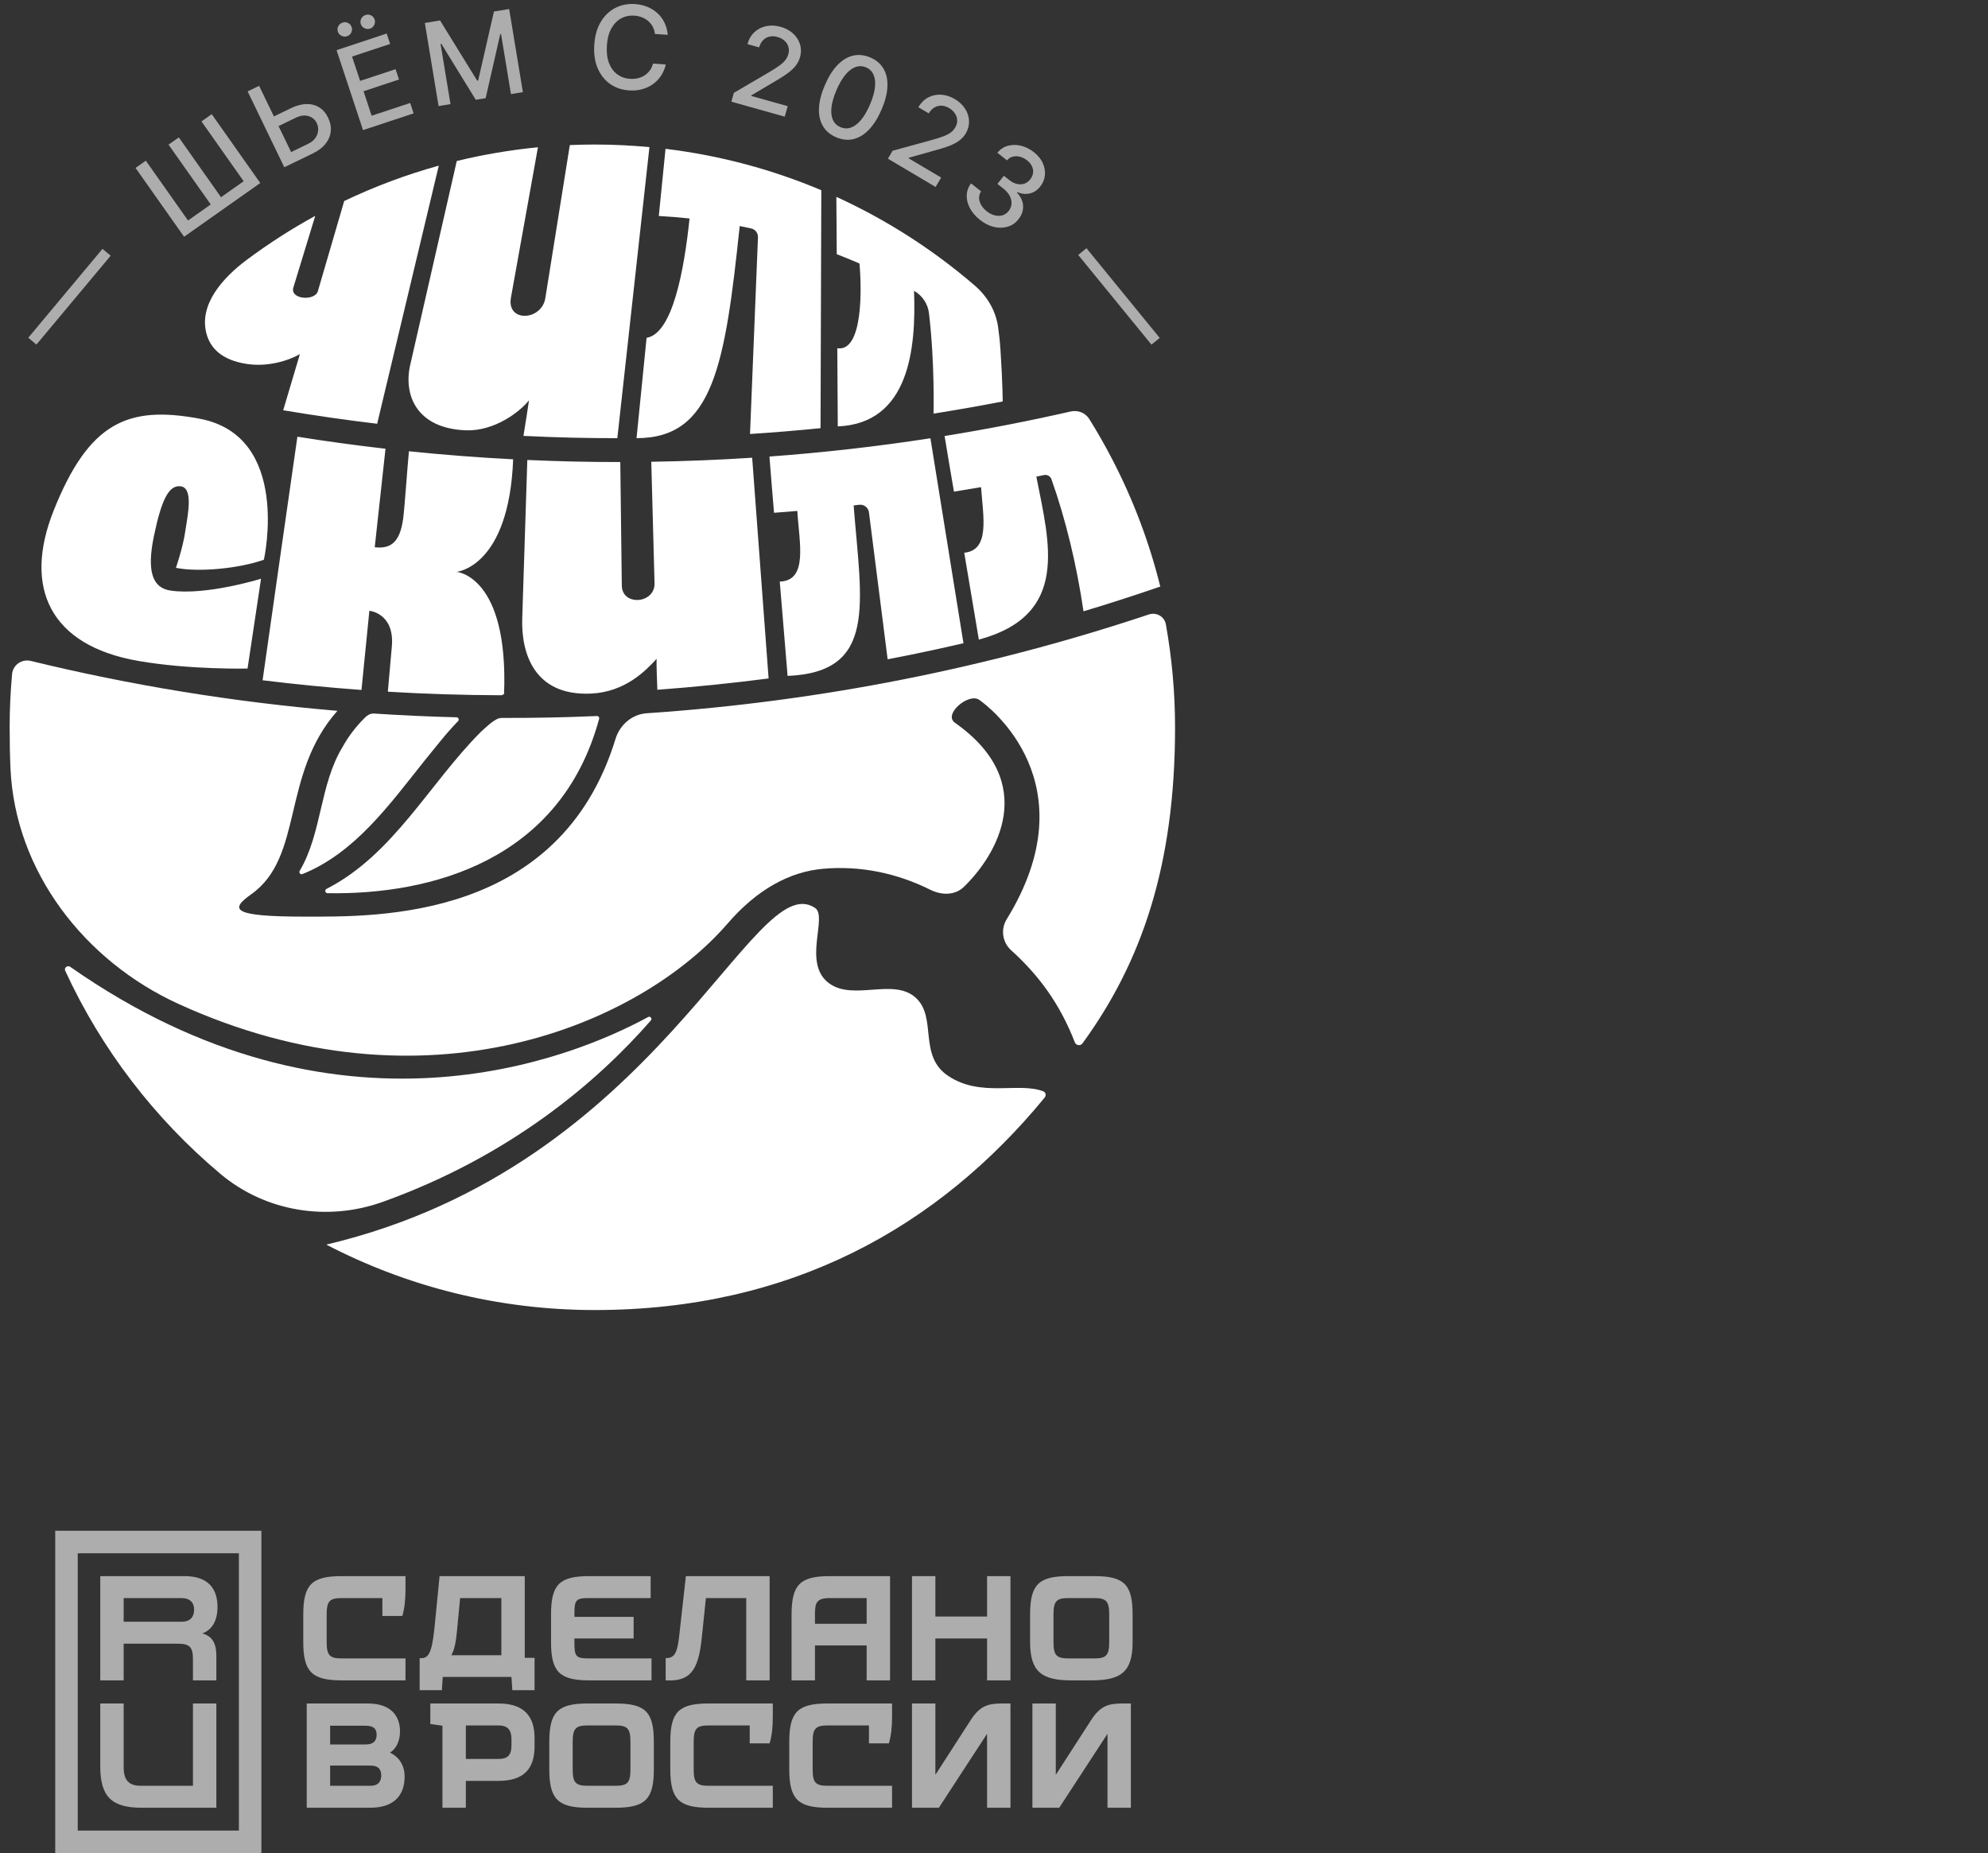
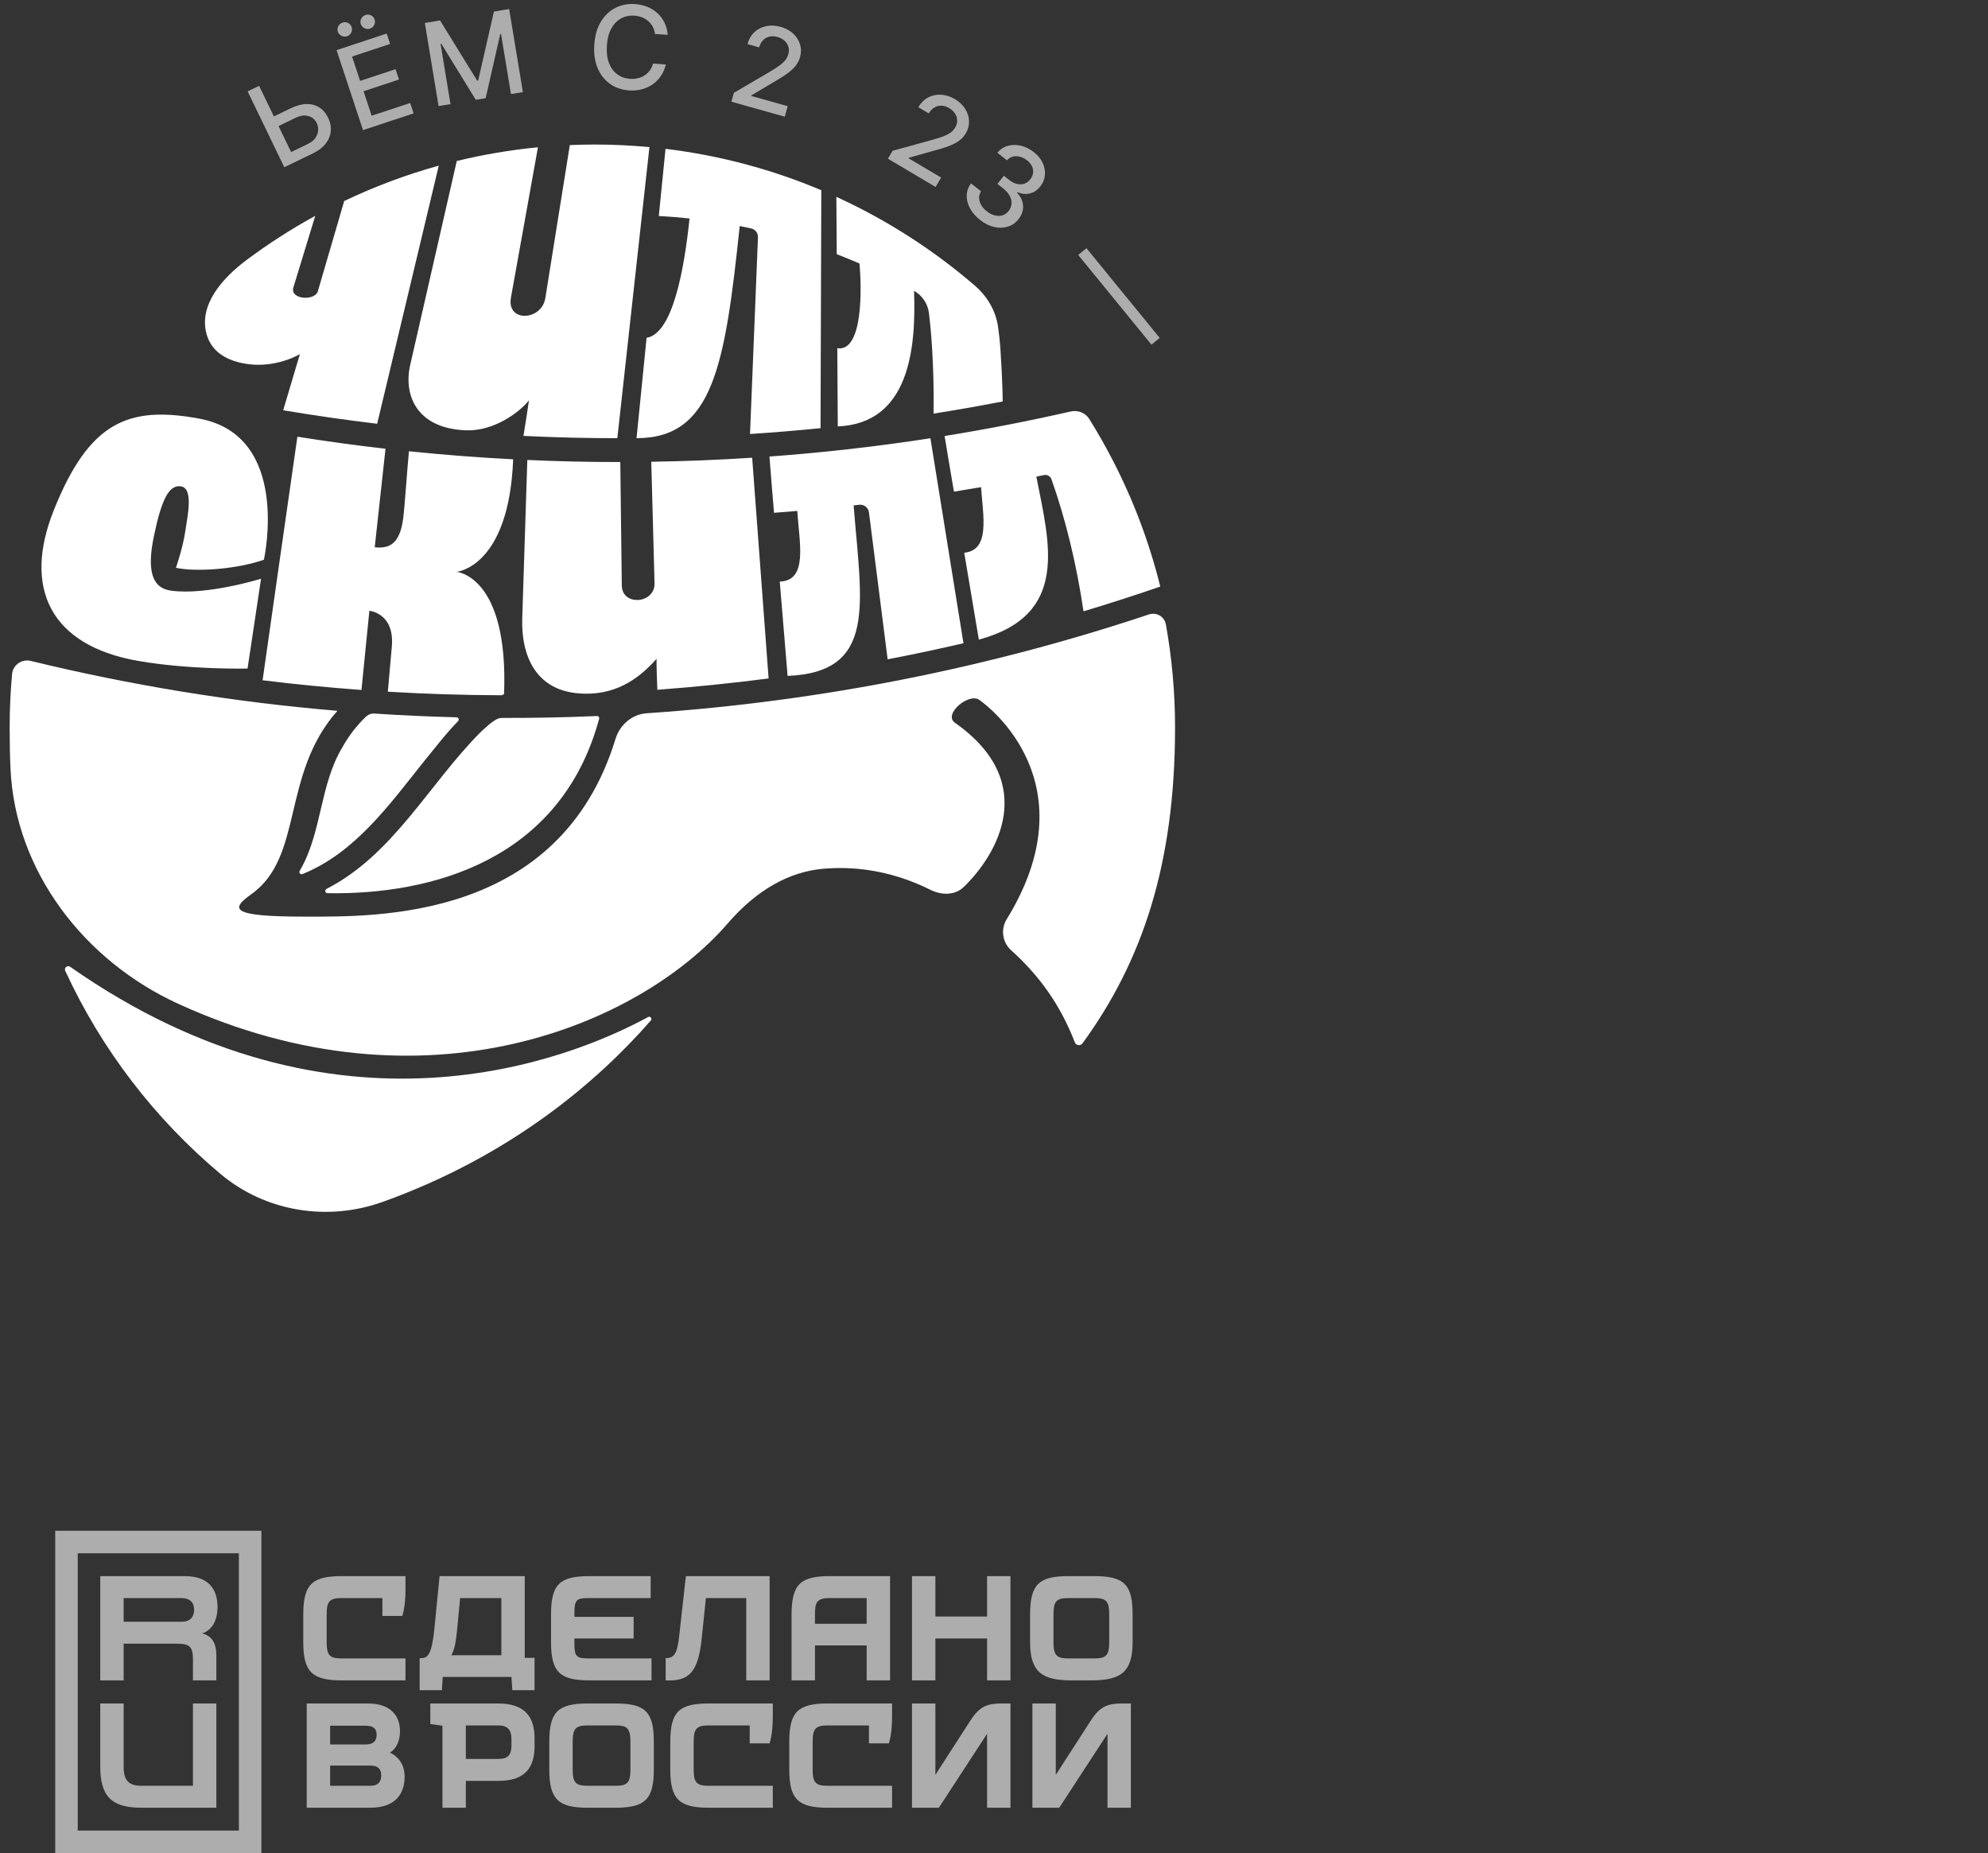
<svg xmlns="http://www.w3.org/2000/svg" viewBox="0 0 206.00 192.00" data-guides="{&quot;vertical&quot;:[],&quot;horizontal&quot;:[]}">
  <rect x="0" y="0" width="206.00" height="192.00" fill="#333333" stroke="none" />
  <path fill="white" stroke="none" fill-opacity="0.6" stroke-width="1" stroke-opacity="1" color="rgb(51, 51, 51)" id="tSvg1bd98ebc23" title="Path 1" d="M52.999 180.839C52.999 181.856 52.61 182.245 51.653 182.245C50.526 182.245 49.399 182.245 48.272 182.245C48.272 181.088 48.272 179.931 48.272 178.774C49.399 178.774 50.526 178.774 51.653 178.774C52.61 178.774 52.999 179.253 52.999 180.181C52.999 180.4 52.999 180.62 52.999 180.839ZM51.653 176.5C49.299 176.5 46.945 176.5 44.591 176.5C44.591 177.208 44.591 177.917 44.591 178.625C45.01 178.685 45.429 178.744 45.848 178.804C45.848 181.637 45.848 184.469 45.848 187.302C46.656 187.302 47.464 187.302 48.272 187.302C48.272 186.374 48.272 185.447 48.272 184.519C49.399 184.519 50.526 184.519 51.653 184.519C54.436 184.519 55.393 183.113 55.393 180.929C55.393 180.65 55.393 180.37 55.393 180.091C55.393 178.026 54.495 176.5 51.653 176.5ZM103.808 176.5C104.107 176.5 104.407 176.5 104.706 176.5C104.706 180.101 104.706 183.701 104.706 187.302C103.898 187.302 103.09 187.302 102.282 187.302C102.282 184.749 102.282 182.195 102.282 179.642C100.616 182.195 98.951 184.749 97.285 187.302C96.357 187.302 95.43 187.302 94.502 187.302C94.502 183.701 94.502 180.101 94.502 176.5C95.31 176.5 96.118 176.5 96.926 176.5C96.926 178.964 96.926 181.429 96.926 183.893C98.143 182.007 99.359 180.122 100.576 178.236C101.504 176.799 102.312 176.5 103.808 176.5ZM35.405 163.304C37.609 163.304 39.813 163.304 42.018 163.304C42.018 163.753 42.018 164.202 42.018 164.651C42.018 165.728 41.928 166.626 41.689 167.434C41 167.434 40.312 167.434 39.624 167.434C39.624 166.815 39.624 166.197 39.624 165.578C38.218 165.578 36.811 165.578 35.405 165.578C34.148 165.578 33.849 165.908 33.849 167.284C33.849 168.232 33.849 169.179 33.849 170.127C33.849 171.503 34.148 171.832 35.405 171.832C37.609 171.832 39.813 171.832 42.018 171.832C42.018 172.59 42.018 173.348 42.018 174.106C39.813 174.106 37.609 174.106 35.405 174.106C32.323 174.106 31.425 173.209 31.425 170.127C31.425 169.179 31.425 168.232 31.425 167.284C31.425 164.172 32.323 163.304 35.405 163.304ZM102.282 163.304C103.09 163.304 103.898 163.304 104.706 163.304C104.706 166.905 104.706 170.505 104.706 174.106C103.898 174.106 103.09 174.106 102.282 174.106C102.282 172.66 102.282 171.214 102.282 169.768C100.497 169.768 98.711 169.768 96.926 169.768C96.926 171.214 96.926 172.66 96.926 174.106C96.118 174.106 95.31 174.106 94.502 174.106C94.502 170.505 94.502 166.905 94.502 163.304C95.31 163.304 96.118 163.304 96.926 163.304C96.926 164.7 96.926 166.097 96.926 167.493C98.711 167.493 100.497 167.493 102.282 167.493C102.282 166.097 102.282 164.7 102.282 163.304ZM38.397 185.028C37.001 185.028 35.604 185.028 34.208 185.028C34.208 184.33 34.208 183.632 34.208 182.934C35.604 182.934 37.001 182.934 38.397 182.934C39.205 182.934 39.504 183.323 39.504 183.951C39.504 184.579 39.205 185.028 38.397 185.028ZM39.026 179.732C39.026 180.39 38.697 180.749 37.858 180.749C36.642 180.749 35.425 180.749 34.208 180.749C34.208 180.101 34.208 179.452 34.208 178.804C35.425 178.804 36.642 178.804 37.858 178.804C38.697 178.804 39.026 179.103 39.026 179.732ZM40.409 181.594C40.977 181.247 41.449 180.51 41.449 179.373C41.449 177.907 40.611 176.5 38.128 176.5C36.013 176.5 33.899 176.5 31.784 176.5C31.784 180.101 31.784 183.701 31.784 187.302C33.979 187.302 36.173 187.302 38.367 187.302C40.761 187.302 41.928 186.075 41.928 184.071C41.928 182.723 41.154 181.928 40.409 181.594ZM85.765 176.5C87.989 176.5 90.213 176.5 92.437 176.5C92.437 176.949 92.437 177.398 92.437 177.847C92.437 178.924 92.348 179.822 92.108 180.63C91.42 180.63 90.731 180.63 90.043 180.63C90.043 180.011 90.043 179.393 90.043 178.774C88.617 178.774 87.191 178.774 85.765 178.774C84.508 178.774 84.209 179.103 84.209 180.48C84.209 181.428 84.209 182.375 84.209 183.323C84.209 184.699 84.508 185.028 85.765 185.028C87.989 185.028 90.213 185.028 92.437 185.028C92.437 185.786 92.437 186.544 92.437 187.302C90.213 187.302 87.989 187.302 85.765 187.302C82.683 187.302 81.785 186.405 81.785 183.323C81.785 182.375 81.785 181.428 81.785 180.48C81.785 177.368 82.683 176.5 85.765 176.5ZM65.327 183.323C65.327 184.699 65.028 185.028 63.772 185.028C62.814 185.028 61.856 185.028 60.899 185.028C59.642 185.028 59.343 184.699 59.343 183.323C59.343 182.375 59.343 181.428 59.343 180.48C59.343 179.103 59.642 178.774 60.899 178.774C61.856 178.774 62.814 178.774 63.772 178.774C65.028 178.774 65.327 179.103 65.327 180.48C65.327 181.428 65.327 182.375 65.327 183.323ZM63.772 176.5C62.814 176.5 61.856 176.5 60.899 176.5C57.817 176.5 56.919 177.368 56.919 180.48C56.919 181.428 56.919 182.375 56.919 183.323C56.919 186.405 57.817 187.302 60.899 187.302C61.856 187.302 62.814 187.302 63.772 187.302C66.883 187.302 67.751 186.405 67.751 183.323C67.751 182.375 67.751 181.428 67.751 180.48C67.751 177.368 66.883 176.5 63.772 176.5ZM47.679 165.578C49.103 165.578 50.528 165.578 51.952 165.578C51.952 167.553 51.952 169.528 51.952 171.503C50.224 171.503 48.496 171.503 46.768 171.503C47.099 170.924 47.239 170.117 47.344 169.079C47.456 167.912 47.567 166.745 47.679 165.578ZM54.376 163.304C51.433 163.304 48.491 163.304 45.549 163.304C45.369 165.129 45.19 166.955 45.01 168.78C44.741 171.383 44.352 171.802 43.634 171.802C43.584 171.802 43.534 171.802 43.484 171.802C43.484 172.909 43.484 174.017 43.484 175.124C44.252 175.124 45.02 175.124 45.788 175.124C45.818 174.665 45.848 174.206 45.878 173.747C48.252 173.747 50.626 173.747 52.999 173.747C53.029 174.206 53.059 174.665 53.089 175.124C53.857 175.124 54.625 175.124 55.393 175.124C55.393 174.007 55.393 172.889 55.393 171.772C55.054 171.772 54.715 171.772 54.376 171.772C54.376 168.949 54.376 166.127 54.376 163.304ZM73.436 176.5C75.651 176.5 77.865 176.5 80.079 176.5C80.079 176.949 80.079 177.398 80.079 177.847C80.079 178.924 79.99 179.822 79.75 180.63C79.062 180.63 78.374 180.63 77.686 180.63C77.686 180.011 77.686 179.393 77.686 178.774C76.269 178.774 74.853 178.774 73.436 178.774C72.18 178.774 71.88 179.103 71.88 180.48C71.88 181.428 71.88 182.375 71.88 183.323C71.88 184.699 72.18 185.028 73.436 185.028C75.651 185.028 77.865 185.028 80.079 185.028C80.079 185.786 80.079 186.544 80.079 187.302C77.865 187.302 75.651 187.302 73.436 187.302C70.355 187.302 69.457 186.405 69.457 183.323C69.457 182.375 69.457 181.428 69.457 180.48C69.457 177.368 70.355 176.5 73.436 176.5ZM114.939 170.127C114.939 171.503 114.64 171.832 113.383 171.832C112.495 171.832 111.608 171.832 110.72 171.832C109.463 171.832 109.164 171.503 109.164 170.127C109.164 169.179 109.164 168.232 109.164 167.284C109.164 165.908 109.463 165.578 110.72 165.578C111.608 165.578 112.495 165.578 113.383 165.578C114.64 165.578 114.939 165.908 114.939 167.284C114.939 168.232 114.939 169.179 114.939 170.127ZM113.383 163.304C112.495 163.304 111.608 163.304 110.72 163.304C107.638 163.304 106.74 164.172 106.74 167.284C106.74 168.232 106.74 169.179 106.74 170.127C106.74 173.209 107.937 174.106 111.019 174.106C111.707 174.106 112.396 174.106 113.084 174.106C116.196 174.106 117.363 173.209 117.363 170.127C117.363 169.179 117.363 168.232 117.363 167.284C117.363 164.172 116.495 163.304 113.383 163.304ZM57.099 170.127C57.099 169.179 57.099 168.232 57.099 167.284C57.099 164.172 57.967 163.304 61.078 163.304C63.193 163.304 65.308 163.304 67.422 163.304C67.422 164.062 67.422 164.82 67.422 165.578C65.268 165.578 63.113 165.578 60.959 165.578C59.702 165.578 59.523 165.788 59.523 167.164C59.523 167.284 59.523 167.403 59.523 167.523C61.567 167.523 63.612 167.523 65.657 167.523C65.657 168.271 65.657 169.02 65.657 169.768C63.612 169.768 61.567 169.768 59.523 169.768C59.523 169.927 59.523 170.087 59.523 170.246C59.523 171.623 59.702 171.832 60.959 171.832C63.143 171.832 65.328 171.832 67.512 171.832C67.512 172.59 67.512 173.348 67.512 174.106C65.367 174.106 63.223 174.106 61.078 174.106C57.967 174.106 57.099 173.209 57.099 170.127ZM86.004 165.578C87.271 165.578 88.537 165.578 89.804 165.578C89.804 166.466 89.804 167.354 89.804 168.242C88.019 168.242 86.233 168.242 84.448 168.242C84.448 167.923 84.448 167.603 84.448 167.284C84.448 166.057 84.598 165.578 86.004 165.578ZM84.448 170.486C86.233 170.486 88.019 170.486 89.804 170.486C89.804 171.693 89.804 172.899 89.804 174.106C90.612 174.106 91.42 174.106 92.228 174.106C92.228 170.505 92.228 166.905 92.228 163.304C90.153 163.304 88.079 163.304 86.004 163.304C82.952 163.304 82.024 164.142 82.024 167.284C82.024 169.558 82.024 171.832 82.024 174.106C82.832 174.106 83.64 174.106 84.448 174.106C84.448 172.899 84.448 171.693 84.448 170.486ZM19.995 176.5C20.803 176.5 21.611 176.5 22.419 176.5C22.419 180.101 22.419 183.701 22.419 187.302C19.835 187.302 17.252 187.302 14.669 187.302C11.556 187.302 10.39 186.135 10.39 183.023C10.39 180.849 10.39 178.674 10.39 176.5C11.197 176.5 12.005 176.5 12.813 176.5C12.813 178.694 12.813 180.889 12.813 183.083C12.813 184.46 13.352 185.028 14.609 185.028C16.404 185.028 18.199 185.028 19.995 185.028C19.995 182.185 19.995 179.343 19.995 176.5ZM8.056 160.94C13.621 160.94 19.187 160.94 24.753 160.94C24.753 170.515 24.753 180.091 24.753 189.666C19.187 189.666 13.621 189.666 8.056 189.666C8.056 180.091 8.056 170.515 8.056 160.94ZM5.722 192C12.843 192 19.965 192 27.086 192C27.086 180.869 27.086 169.737 27.086 158.606C19.965 158.606 12.843 158.606 5.722 158.606C5.722 169.737 5.722 180.869 5.722 192ZM68.978 174.106C68.978 173.338 68.978 172.57 68.978 171.802C69.966 171.802 70.205 171.204 70.414 169.199C70.634 167.234 70.853 165.269 71.073 163.304C73.965 163.304 76.858 163.304 79.75 163.304C79.75 166.905 79.75 170.505 79.75 174.106C78.942 174.106 78.134 174.106 77.326 174.106C77.326 171.263 77.326 168.421 77.326 165.578C75.933 165.578 74.54 165.578 73.147 165.578C73.004 166.955 72.861 168.331 72.718 169.708C72.359 173.269 71.402 174.226 68.978 174.106ZM116.286 176.5C116.585 176.5 116.884 176.5 117.183 176.5C117.183 180.101 117.183 183.701 117.183 187.302C116.375 187.302 115.568 187.302 114.76 187.302C114.76 184.749 114.76 182.195 114.76 179.642C113.094 182.195 111.428 184.749 109.762 187.302C108.835 187.302 107.907 187.302 106.98 187.302C106.98 183.701 106.98 180.101 106.98 176.5C107.788 176.5 108.595 176.5 109.403 176.5C109.403 178.964 109.403 181.429 109.403 183.893C110.62 182.007 111.837 180.122 113.054 178.236C113.982 176.799 114.79 176.5 116.286 176.5ZM18.798 168.032C16.803 168.032 14.808 168.032 12.813 168.032C12.813 167.214 12.813 166.396 12.813 165.578C14.808 165.578 16.803 165.578 18.798 165.578C19.695 165.578 20.114 166.057 20.114 166.775C20.114 167.493 19.755 168.032 18.798 168.032ZM22.538 166.506C22.538 164.711 21.671 163.304 19.127 163.304C16.215 163.304 13.302 163.304 10.39 163.304C10.39 166.905 10.39 170.505 10.39 174.106C11.197 174.106 12.005 174.106 12.813 174.106C12.813 172.839 12.813 171.573 12.813 170.306C14.678 170.306 16.544 170.306 18.409 170.306C19.666 170.306 19.995 170.665 19.995 171.922C19.995 172.65 19.995 173.378 19.995 174.106C20.803 174.106 21.611 174.106 22.419 174.106C22.419 173.248 22.419 172.391 22.419 171.533C22.419 170.249 21.963 169.496 20.952 169.24C22.004 168.885 22.538 167.867 22.538 166.506Z" />
-   <path fill="white" stroke="none" fill-opacity="1" stroke-width="1" stroke-opacity="1" color="rgb(51, 51, 51)" id="tSvg52e917cb3" title="Path 2" d="M98.27 111.489C95.087 109.381 97.165 105.416 94.868 103.358C92.571 101.3 88.454 103.724 85.924 101.89C83.1 99.844 85.808 94.989 84.459 94.075C78.004 89.707 68.29 120.814 33.811 128.956C42.136 133.286 51.595 135.735 61.627 135.735C81.95 135.735 97.208 127.161 108.252 113.718C108.429 113.502 108.369 113.177 108.109 113.076C105.564 112.086 101.656 113.733 98.27 111.489Z" />
  <path fill="white" stroke="none" fill-opacity="1" stroke-width="1" stroke-opacity="1" color="rgb(51, 51, 51)" id="tSvge5f43a6af8" title="Path 3" d="M67.442 105.731C67.61 105.539 67.386 105.253 67.162 105.375C59.163 109.724 34.967 119.565 7.277 100.175C6.993 99.976 6.614 100.266 6.758 100.581C10.519 108.747 16.047 115.93 22.854 121.639C27.514 125.547 33.932 126.583 39.657 124.529C52.817 119.808 61.832 112.159 67.442 105.731Z" />
  <path fill="white" stroke="none" fill-opacity="1" stroke-width="1" stroke-opacity="1" color="rgb(51, 51, 51)" id="tSvg2c5c3cfa5a" title="Path 4" d="M31.612 94.974C23.833 94.974 23.855 94.207 26.05 92.643C31.502 88.76 29.11 80.257 34.962 73.649C24.129 72.737 13.517 70.993 3.194 68.481C2.263 68.254 1.338 68.888 1.251 69.842C1.086 71.658 1 73.496 1 75.355C1 76.92 1.029 78.334 1.087 79.629C1.566 90.305 8.768 99.574 18.488 104.014C44.118 115.72 66.373 106.133 75.4 95.684C78.463 92.138 81.842 90.314 85.306 90.013C89.107 89.683 92.875 90.433 96.412 92.194C97.561 92.766 98.944 92.79 99.868 91.899C103.245 88.646 107.807 81.109 98.951 74.885C97.71 74.013 100.367 71.764 101.457 72.504C102.502 73.213 112.963 81.205 104.311 95.251C103.678 96.279 103.866 97.634 104.762 98.443C107.601 101.006 109.83 103.992 111.371 107.99C111.502 108.328 111.956 108.398 112.17 108.105C118.325 99.654 121.761 89.628 121.761 75.355C121.761 71.714 121.43 68.152 120.81 64.689C120.665 63.881 119.831 63.405 119.052 63.664C102.557 69.164 85.119 72.676 67.01 73.902C65.49 74.005 64.226 75.103 63.78 76.56C58.016 95.387 39.044 94.974 31.612 94.974Z" />
  <path fill="white" stroke="none" fill-opacity="1" stroke-width="1" stroke-opacity="1" color="rgb(51, 51, 51)" id="tSvg731dc440df" title="Path 5" d="M52.085 74.385C51.887 74.385 51.688 74.411 51.511 74.499C50.902 74.801 50.318 75.394 49.842 75.814C44.49 81.173 40.769 88.554 33.836 92.098C33.622 92.208 33.689 92.542 33.93 92.546C44.757 92.726 58.112 89.124 62.085 74.475C62.125 74.327 62.01 74.18 61.857 74.188C61.784 74.192 61.712 74.195 61.639 74.198C58.44 74.334 55.255 74.394 52.085 74.385Z" />
  <path fill="white" stroke="none" fill-opacity="1" stroke-width="1" stroke-opacity="1" color="rgb(51, 51, 51)" id="tSvg12242ec8e70" title="Path 6" d="M37.912 74.261C36.961 75.179 36.14 76.234 35.5 77.391C33.105 81.331 33.384 86.277 31.057 90.228C30.946 90.417 31.13 90.648 31.333 90.567C36.775 88.383 40.373 83.346 43.925 78.896C45.056 77.525 46.185 76.026 47.467 74.718C47.608 74.574 47.51 74.326 47.308 74.321C44.439 74.249 41.584 74.118 38.742 73.93C38.469 73.912 38.207 74.025 37.994 74.197C37.967 74.219 37.939 74.24 37.912 74.261Z" />
  <path fill="white" stroke="none" fill-opacity="1" stroke-width="1" stroke-opacity="1" color="rgb(51, 51, 51)" id="tSvg421a963f7d" title="Path 7" d="M30.817 45.247C33.839 45.728 36.882 46.145 39.946 46.495C39.575 49.897 39.203 53.298 38.831 56.7C40.383 56.876 41.433 56.319 41.778 53.721C41.929 52.584 42.196 48.602 42.375 46.757C45.948 47.124 49.548 47.403 53.174 47.589C52.741 58.792 47.308 59.249 47.308 59.249C47.308 59.249 52.709 59.649 52.232 71.916C52.157 71.959 52.076 71.999 51.99 72.037C48.031 72.025 44.095 71.902 40.188 71.668C40.325 70.111 40.464 68.554 40.602 66.996C40.91 63.517 38.275 63.283 38.275 63.283C38.002 66.017 37.729 68.752 37.456 71.487C34.018 71.236 30.602 70.901 27.21 70.483C27.82 66.128 30.3 48.849 30.817 45.247ZM77.941 47.426C78.509 55.049 79.076 62.672 79.644 70.295C79.643 70.295 79.643 70.295 79.643 70.295C75.833 70.79 71.991 71.182 68.116 71.468C68.077 70.421 68.016 68.88 68.036 68.264C66.921 69.494 64.764 71.708 61.232 71.864C55.281 72.126 54.003 67.588 54.115 64.081C54.291 58.607 54.466 53.133 54.642 47.659C54.656 47.66 54.671 47.658 54.686 47.659C56.194 47.725 57.705 47.781 59.222 47.816C60.911 47.855 62.596 47.873 64.276 47.872C64.297 50.056 64.432 60.66 64.432 60.66C64.459 62.837 67.882 62.56 67.825 60.432C67.713 56.237 67.6 52.042 67.487 47.847C67.489 47.846 67.491 47.846 67.493 47.844C70.995 47.79 74.478 47.649 77.939 47.425C77.939 47.425 77.94 47.426 77.941 47.426ZM99.836 66.647C97.236 67.251 94.617 67.807 91.979 68.313C91.334 63.238 90.688 58.163 90.043 53.088C89.98 52.593 89.53 52.242 89.034 52.3C88.813 52.326 88.604 52.35 88.455 52.367C89.255 62.536 90.938 69.651 81.612 70.032C81.341 66.774 81.071 63.516 80.8 60.258C83.773 60.167 82.81 56.201 82.62 52.942C82.621 52.941 82.623 52.939 82.625 52.938C81.82 53.006 81.013 53.071 80.206 53.13C80.092 51.773 79.814 48.456 79.732 47.303C85.355 46.891 90.918 46.257 96.412 45.409C97.553 52.488 98.695 59.567 99.836 66.647ZM5.569 52.878C9.23 43.711 13.288 42.009 20.651 43.376C30.211 45.151 27.361 57.92 27.345 57.992C24.876 58.883 20.628 59.32 18.23 58.834C18.237 58.812 18.947 56.76 19.194 55.08C19.443 53.392 20.084 50.544 18.708 50.385C17.52 50.248 16.75 51.689 15.949 55.542C15.189 59.204 15.8 60.917 17.671 61.19C21.361 61.727 27.049 59.964 27.049 59.964C26.583 63.066 26.117 66.168 25.651 69.27C25.651 69.27 19.648 69.409 14.311 68.476C5.217 66.887 2.353 60.932 5.569 52.878ZM110.951 42.634C111.696 42.465 112.472 42.772 112.876 43.42C113.728 44.786 114.528 46.189 115.271 47.624C117.41 51.752 119.087 56.158 120.231 60.775C117.603 61.68 114.951 62.538 112.273 63.339C111.57 58.531 110.421 53.781 108.953 49.655C108.84 49.336 108.508 49.152 108.177 49.221C107.914 49.276 107.65 49.331 107.387 49.384C108.738 56.279 110.89 63.714 101.43 66.273C100.925 63.272 100.42 60.272 99.915 57.271C102.6 57.002 101.883 53.592 101.658 50.472C101.658 50.472 100.901 50.609 98.85 50.941C98.639 49.705 98.09 46.481 97.881 45.176C102.284 44.465 106.642 43.615 110.951 42.634Z" />
  <path fill="white" stroke="none" fill-opacity="1" stroke-width="1" stroke-opacity="1" color="rgb(51, 51, 51)" id="tSvg6645b35cbf" title="Path 8" d="M61.626 14.975C63.539 14.975 65.429 15.069 67.296 15.242C66.187 25.295 65.078 35.348 63.969 45.4C62.409 45.399 60.846 45.384 59.278 45.348C57.593 45.308 55.914 45.244 54.24 45.165C54.462 43.824 54.746 41.987 54.814 41.474C53.904 42.651 51.233 44.691 48.297 44.586C43.148 44.402 41.799 40.915 42.506 37.817C43.31 34.292 46.207 21.605 47.331 16.682C50.067 16.017 52.876 15.537 55.743 15.26C54.81 20.453 53.877 25.647 52.944 30.841C52.478 33.434 56.13 33.248 56.508 30.89C57.354 25.604 58.2 20.318 59.046 15.032C59.902 14.996 60.762 14.975 61.626 14.975ZM68.963 15.42C74.621 16.105 80.04 17.57 85.105 19.709C85.079 27.927 85.052 36.146 85.026 44.364C82.602 44.606 80.166 44.809 77.718 44.967C77.993 38.173 78.267 31.38 78.542 24.586C78.56 24.15 78.264 23.762 77.838 23.669C77.443 23.583 77.047 23.5 76.65 23.422C75.133 37.798 73.916 45.413 65.959 45.398C66.306 41.933 66.653 38.468 67 35.004C69.704 34.56 70.896 27.957 71.452 22.637C70.397 22.523 69.335 22.436 68.266 22.379C68.498 20.059 68.731 17.74 68.963 15.42ZM86.665 20.398C91.888 22.781 96.712 25.887 101.009 29.588C102.288 30.689 103.176 32.178 103.418 33.848C103.519 34.546 103.613 35.361 103.671 36.255C103.899 39.761 103.901 41.564 103.901 41.595C101.527 42.056 99.138 42.477 96.735 42.855C96.737 42.814 96.871 37.51 96.261 32.445C96.143 31.471 95.566 30.615 94.713 30.13C94.942 36.116 94.219 43.874 86.813 44.181C86.796 41.48 86.779 38.78 86.762 36.08C89.464 36.503 89.289 29.704 89.058 27.302C88.281 26.963 87.497 26.641 86.705 26.334C86.698 24.744 86.679 22.279 86.665 20.398ZM39.082 43.907C35.812 43.515 32.565 43.049 29.345 42.507C29.922 40.569 30.498 38.63 31.075 36.692C29.894 37.366 27.755 38.048 25.546 37.704C23.054 37.317 21.82 36.138 21.398 34.588C20.579 31.575 23.067 28.79 25.57 26.923C27.82 25.246 30.19 23.721 32.666 22.365C31.912 24.836 31.157 27.307 30.402 29.778C30.015 31.046 32.634 31.211 32.937 30.175C33.847 27.059 34.757 23.943 35.667 20.827C38.795 19.335 42.071 18.104 45.467 17.163C43.339 26.078 41.21 34.992 39.082 43.907Z" />
-   <path fill="white" stroke="none" fill-opacity="0.6" stroke-width="1" stroke-opacity="1" color="rgb(51, 51, 51)" id="tSvg5467736486" title="Path 9" d="M10.62 25.785C10.902 26.021 11.185 26.257 11.467 26.493C8.903 29.563 6.338 32.633 3.774 35.702C3.491 35.467 3.209 35.231 2.927 34.995C5.491 31.925 8.056 28.855 10.62 25.785Z" />
-   <path fill="white" stroke="none" fill-opacity="0.6" stroke-width="1" stroke-opacity="1" color="rgb(51, 51, 51)" id="tSvg15a7754a361" title="Path 10" d="M14.045 17.399C14.4 17.149 14.755 16.898 15.111 16.648C16.568 18.714 18.026 20.78 19.483 22.846C20.268 22.292 21.052 21.739 21.837 21.185C20.379 19.119 18.922 17.053 17.464 14.987C17.82 14.737 18.175 14.486 18.53 14.236C19.987 16.302 21.445 18.368 22.902 20.434C23.685 19.882 24.467 19.33 25.249 18.778C23.792 16.712 22.334 14.646 20.877 12.58C21.231 12.33 21.585 12.08 21.939 11.831C23.616 14.208 25.293 16.585 26.97 18.962C24.338 20.818 21.707 22.674 19.076 24.531C17.399 22.154 15.722 19.776 14.045 17.399Z" />
  <path fill="white" stroke="none" fill-opacity="0.6" stroke-width="1" stroke-opacity="1" color="rgb(51, 51, 51)" id="tSvg6e58fc26a8" title="Path 11" d="M28.018 12.24C28.724 11.899 29.43 11.558 30.136 11.216C30.719 10.934 31.261 10.789 31.761 10.781C32.262 10.772 32.703 10.889 33.085 11.13C33.469 11.37 33.773 11.725 33.997 12.194C34.226 12.661 34.318 13.126 34.274 13.589C34.232 14.051 34.056 14.482 33.744 14.882C33.432 15.282 32.985 15.623 32.402 15.905C31.421 16.379 30.44 16.853 29.459 17.327C28.193 14.708 26.927 12.089 25.661 9.47C26.057 9.278 26.454 9.087 26.85 8.895C27.956 11.181 29.061 13.468 30.166 15.755C30.751 15.472 31.335 15.19 31.92 14.907C32.26 14.743 32.514 14.538 32.683 14.292C32.854 14.045 32.948 13.787 32.966 13.516C32.986 13.245 32.937 12.988 32.82 12.745C32.649 12.392 32.367 12.154 31.973 12.032C31.579 11.907 31.127 11.968 30.618 12.214C29.912 12.555 29.206 12.896 28.5 13.238C28.339 12.905 28.178 12.573 28.018 12.24Z" />
  <path fill="white" stroke="none" fill-opacity="0.6" stroke-width="1" stroke-opacity="1" color="rgb(51, 51, 51)" id="tSvg189ac063038" title="Path 12" d="M37.617 13.481C36.703 10.719 35.789 7.957 34.875 5.196C36.606 4.622 38.338 4.049 40.069 3.476C40.188 3.835 40.307 4.193 40.425 4.552C39.111 4.987 37.796 5.423 36.481 5.858C36.76 6.699 37.038 7.541 37.317 8.382C38.541 7.977 39.766 7.572 40.99 7.166C41.108 7.524 41.227 7.881 41.345 8.238C40.12 8.644 38.896 9.049 37.672 9.454C37.952 10.3 38.231 11.145 38.511 11.991C39.842 11.55 41.173 11.11 42.504 10.669C42.623 11.028 42.742 11.386 42.86 11.745C41.113 12.324 39.365 12.902 37.617 13.481ZM35.96 3.755C35.768 3.818 35.578 3.803 35.389 3.71C35.198 3.615 35.072 3.474 35.011 3.288C34.944 3.085 34.959 2.893 35.058 2.711C35.156 2.529 35.301 2.406 35.492 2.343C35.695 2.276 35.886 2.287 36.065 2.378C36.247 2.467 36.372 2.613 36.439 2.815C36.5 3.001 36.486 3.188 36.396 3.377C36.307 3.562 36.162 3.688 35.96 3.755ZM38.339 2.967C38.147 3.03 37.957 3.016 37.767 2.923C37.577 2.827 37.451 2.686 37.389 2.5C37.322 2.298 37.338 2.106 37.437 1.924C37.535 1.741 37.68 1.619 37.871 1.555C38.074 1.488 38.264 1.5 38.444 1.59C38.626 1.679 38.751 1.825 38.818 2.027C38.879 2.214 38.865 2.401 38.775 2.589C38.686 2.774 38.541 2.9 38.339 2.967Z" />
  <path fill="white" stroke="none" fill-opacity="0.6" stroke-width="1" stroke-opacity="1" color="rgb(51, 51, 51)" id="tSvg10d5629ff55" title="Path 13" d="M44.023 2.38C44.549 2.293 45.074 2.206 45.6 2.119C46.882 4.199 48.165 6.279 49.447 8.359C49.481 8.354 49.515 8.348 49.548 8.342C50.093 5.96 50.638 3.578 51.183 1.196C51.709 1.109 52.234 1.022 52.76 0.935C53.234 3.806 53.709 6.676 54.183 9.546C53.771 9.614 53.359 9.682 52.947 9.75C52.604 7.673 52.26 5.596 51.917 3.519C51.89 3.524 51.864 3.528 51.837 3.533C51.333 5.745 50.829 7.958 50.325 10.171C49.983 10.227 49.642 10.284 49.3 10.34C48.11 8.406 46.921 6.472 45.732 4.537C45.705 4.542 45.678 4.546 45.652 4.551C45.995 6.629 46.339 8.707 46.682 10.786C46.27 10.854 45.858 10.922 45.446 10.99C44.972 8.12 44.498 5.25 44.023 2.38Z" />
  <path fill="white" stroke="none" fill-opacity="0.6" stroke-width="1" stroke-opacity="1" color="rgb(51, 51, 51)" id="tSvg1861280c6ae" title="Path 14" d="M69.193 3.607C68.751 3.579 68.309 3.55 67.866 3.521C67.834 3.234 67.755 2.979 67.63 2.754C67.505 2.53 67.347 2.336 67.156 2.172C66.964 2.009 66.746 1.881 66.502 1.788C66.26 1.696 66 1.64 65.722 1.622C65.221 1.589 64.763 1.686 64.35 1.913C63.939 2.139 63.603 2.489 63.342 2.962C63.084 3.434 62.931 4.022 62.886 4.726C62.839 5.434 62.914 6.04 63.109 6.542C63.307 7.045 63.596 7.434 63.977 7.709C64.357 7.984 64.796 8.138 65.292 8.17C65.567 8.188 65.83 8.168 66.081 8.111C66.336 8.05 66.569 7.953 66.779 7.819C66.99 7.685 67.172 7.516 67.325 7.312C67.481 7.106 67.594 6.866 67.666 6.591C68.109 6.622 68.551 6.652 68.993 6.682C68.894 7.105 68.731 7.49 68.503 7.837C68.279 8.181 67.999 8.473 67.665 8.714C67.333 8.951 66.96 9.127 66.546 9.243C66.131 9.358 65.684 9.4 65.205 9.369C64.451 9.32 63.791 9.098 63.224 8.702C62.658 8.303 62.227 7.759 61.93 7.067C61.636 6.377 61.52 5.567 61.58 4.64C61.641 3.711 61.863 2.924 62.246 2.28C62.63 1.633 63.128 1.15 63.741 0.831C64.354 0.509 65.037 0.373 65.788 0.422C66.25 0.452 66.677 0.547 67.067 0.706C67.462 0.863 67.811 1.079 68.114 1.355C68.418 1.628 68.663 1.954 68.849 2.334C69.035 2.71 69.15 3.135 69.193 3.607Z" />
  <path fill="white" stroke="none" fill-opacity="0.6" stroke-width="1" stroke-opacity="1" color="rgb(51, 51, 51)" id="tSvg15246e655dc" title="Path 15" d="M75.787 10.537C75.873 10.23 75.959 9.924 76.045 9.618C77.269 8.902 78.492 8.186 79.715 7.47C80.109 7.235 80.438 7.025 80.702 6.839C80.97 6.652 81.184 6.463 81.344 6.271C81.504 6.08 81.618 5.861 81.687 5.615C81.765 5.336 81.767 5.077 81.693 4.838C81.619 4.596 81.484 4.388 81.288 4.215C81.092 4.039 80.852 3.912 80.568 3.832C80.267 3.747 79.987 3.735 79.728 3.795C79.469 3.856 79.248 3.981 79.065 4.171C78.882 4.362 78.748 4.608 78.663 4.909C78.26 4.795 77.856 4.682 77.453 4.569C77.596 4.057 77.84 3.643 78.182 3.326C78.525 3.009 78.931 2.803 79.4 2.708C79.871 2.609 80.367 2.634 80.889 2.78C81.417 2.928 81.853 3.164 82.196 3.487C82.542 3.809 82.778 4.182 82.904 4.607C83.03 5.029 83.03 5.465 82.904 5.917C82.816 6.229 82.672 6.517 82.471 6.782C82.272 7.048 81.978 7.324 81.588 7.61C81.198 7.893 80.675 8.223 80.018 8.599C79.298 9.025 78.578 9.452 77.858 9.878C77.852 9.899 77.846 9.919 77.84 9.94C79.101 10.294 80.362 10.648 81.623 11.001C81.522 11.364 81.42 11.726 81.318 12.089C79.475 11.571 77.631 11.054 75.787 10.537Z" />
-   <path fill="white" stroke="none" fill-opacity="0.6" stroke-width="1" stroke-opacity="1" color="rgb(51, 51, 51)" id="tSvgdfa9619a64" title="Path 16" d="M86.641 14.221C86.024 13.953 85.565 13.563 85.265 13.051C84.965 12.539 84.832 11.924 84.865 11.205C84.898 10.487 85.102 9.692 85.476 8.82C85.849 7.95 86.283 7.257 86.78 6.741C87.279 6.225 87.818 5.9 88.395 5.764C88.975 5.63 89.572 5.694 90.186 5.957C90.799 6.22 91.255 6.609 91.554 7.124C91.854 7.635 91.988 8.249 91.956 8.965C91.928 9.68 91.727 10.471 91.354 11.341C90.979 12.215 90.543 12.912 90.045 13.431C89.548 13.948 89.011 14.275 88.432 14.414C87.854 14.549 87.258 14.485 86.641 14.221ZM87.09 13.175C87.633 13.408 88.171 13.325 88.704 12.926C89.239 12.528 89.722 11.828 90.152 10.825C90.437 10.159 90.608 9.566 90.664 9.046C90.724 8.525 90.674 8.089 90.515 7.74C90.36 7.389 90.103 7.137 89.745 6.983C89.205 6.751 88.666 6.836 88.13 7.236C87.593 7.637 87.109 8.336 86.678 9.335C86.391 10.004 86.218 10.599 86.158 11.12C86.102 11.64 86.152 12.074 86.309 12.423C86.467 12.769 86.727 13.019 87.09 13.175Z" />
  <path fill="white" stroke="none" fill-opacity="0.6" stroke-width="1" stroke-opacity="1" color="rgb(51, 51, 51)" id="tSvg1293d5757e0" title="Path 17" d="M92.007 16.442C92.169 16.169 92.331 15.895 92.493 15.621C93.86 15.246 95.227 14.87 96.594 14.495C97.035 14.37 97.407 14.252 97.71 14.141C98.017 14.029 98.273 13.902 98.477 13.758C98.681 13.615 98.848 13.434 98.978 13.213C99.126 12.964 99.195 12.714 99.185 12.464C99.176 12.211 99.099 11.976 98.954 11.758C98.811 11.537 98.612 11.352 98.358 11.201C98.089 11.042 97.822 10.958 97.556 10.949C97.291 10.94 97.045 11.004 96.819 11.141C96.592 11.277 96.399 11.48 96.24 11.749C95.88 11.535 95.519 11.322 95.159 11.108C95.43 10.651 95.771 10.314 96.184 10.096C96.597 9.879 97.043 9.784 97.521 9.813C98.001 9.84 98.474 9.992 98.941 10.268C99.412 10.548 99.772 10.888 100.02 11.29C100.271 11.69 100.403 12.111 100.414 12.554C100.428 12.994 100.315 13.416 100.076 13.819C99.91 14.098 99.696 14.339 99.433 14.543C99.173 14.749 98.817 14.939 98.366 15.115C97.917 15.288 97.326 15.471 96.594 15.664C95.788 15.89 94.983 16.116 94.177 16.342C94.166 16.36 94.155 16.378 94.144 16.396C95.271 17.064 96.397 17.732 97.524 18.4C97.332 18.724 97.14 19.048 96.948 19.371C95.301 18.395 93.654 17.419 92.007 16.442Z" />
  <path fill="white" stroke="none" fill-opacity="0.6" stroke-width="1" stroke-opacity="1" color="rgb(51, 51, 51)" id="tSvg2eb356f0ca" title="Path 18" d="M101.554 22.787C101.094 22.425 100.746 22.023 100.509 21.579C100.274 21.138 100.162 20.694 100.174 20.248C100.189 19.801 100.336 19.385 100.614 19C100.964 19.276 101.315 19.551 101.665 19.827C101.519 20.041 101.448 20.271 101.453 20.517C101.462 20.763 101.536 21.005 101.673 21.243C101.811 21.482 102.003 21.698 102.248 21.891C102.518 22.104 102.794 22.245 103.076 22.314C103.359 22.386 103.626 22.384 103.876 22.31C104.128 22.233 104.341 22.085 104.515 21.864C104.696 21.634 104.796 21.385 104.814 21.118C104.837 20.85 104.775 20.577 104.629 20.299C104.485 20.023 104.254 19.76 103.937 19.511C103.744 19.359 103.551 19.207 103.358 19.055C103.579 18.774 103.801 18.492 104.022 18.211C104.215 18.363 104.408 18.515 104.601 18.667C104.856 18.867 105.115 18.997 105.379 19.057C105.645 19.118 105.897 19.11 106.135 19.034C106.374 18.954 106.581 18.804 106.755 18.583C106.922 18.371 107.019 18.149 107.046 17.918C107.077 17.685 107.04 17.456 106.936 17.23C106.835 17.005 106.667 16.8 106.432 16.616C106.209 16.44 105.968 16.317 105.709 16.247C105.453 16.176 105.206 16.169 104.966 16.226C104.727 16.281 104.521 16.41 104.347 16.613C104.013 16.35 103.68 16.087 103.346 15.825C103.649 15.463 104.015 15.223 104.444 15.105C104.875 14.989 105.325 14.987 105.793 15.099C106.262 15.211 106.706 15.432 107.126 15.762C107.565 16.109 107.877 16.493 108.061 16.916C108.249 17.339 108.319 17.761 108.27 18.181C108.223 18.604 108.066 18.982 107.798 19.318C107.498 19.703 107.135 19.945 106.707 20.043C106.282 20.142 105.855 20.097 105.426 19.907C105.412 19.925 105.397 19.943 105.383 19.961C105.784 20.388 105.995 20.847 106.015 21.336C106.037 21.827 105.876 22.288 105.533 22.719C105.239 23.098 104.867 23.354 104.42 23.486C103.975 23.62 103.502 23.63 103.003 23.516C102.506 23.399 102.023 23.156 101.554 22.787Z" />
  <path fill="white" stroke="none" fill-opacity="0.6" stroke-width="1" stroke-opacity="1" color="rgb(51, 51, 51)" id="tSvgb8f2710ce6" title="Path 19" d="M120.171 35.011C119.886 35.244 119.602 35.477 119.317 35.709C116.787 32.611 114.256 29.513 111.726 26.415C112.011 26.182 112.296 25.95 112.581 25.717C115.111 28.815 117.641 31.913 120.171 35.011Z" />
  <defs />
</svg>